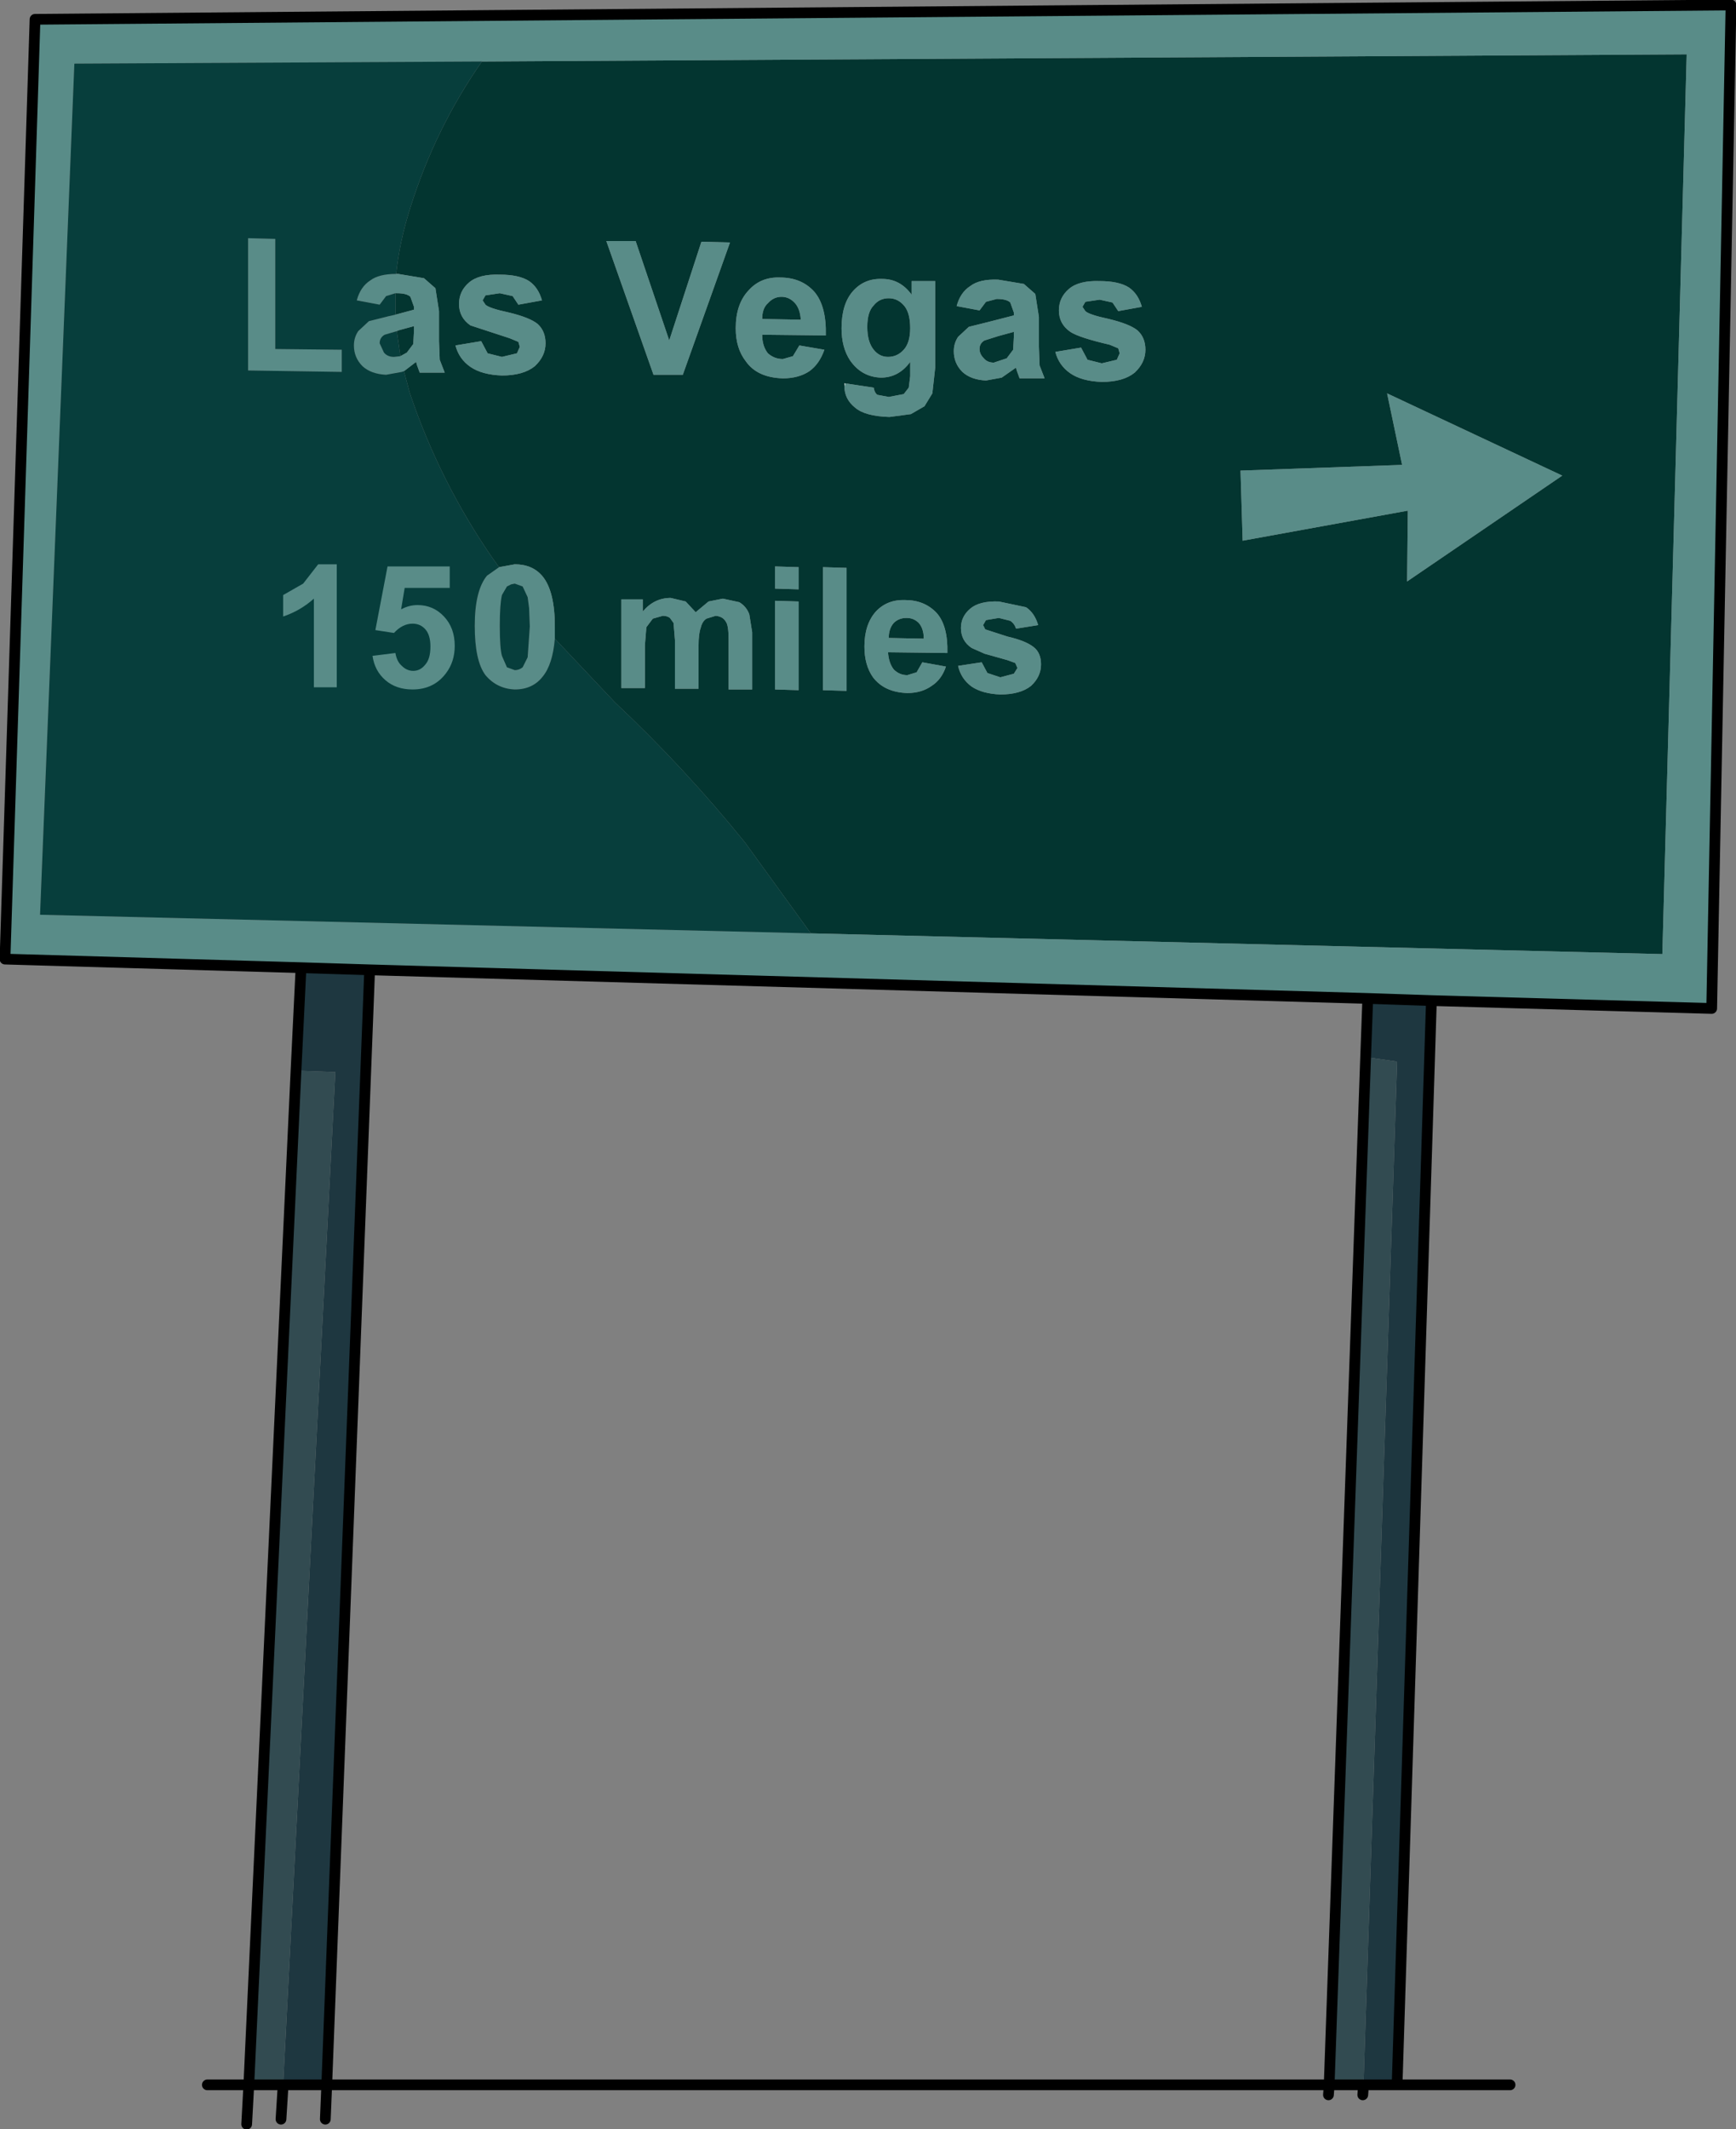
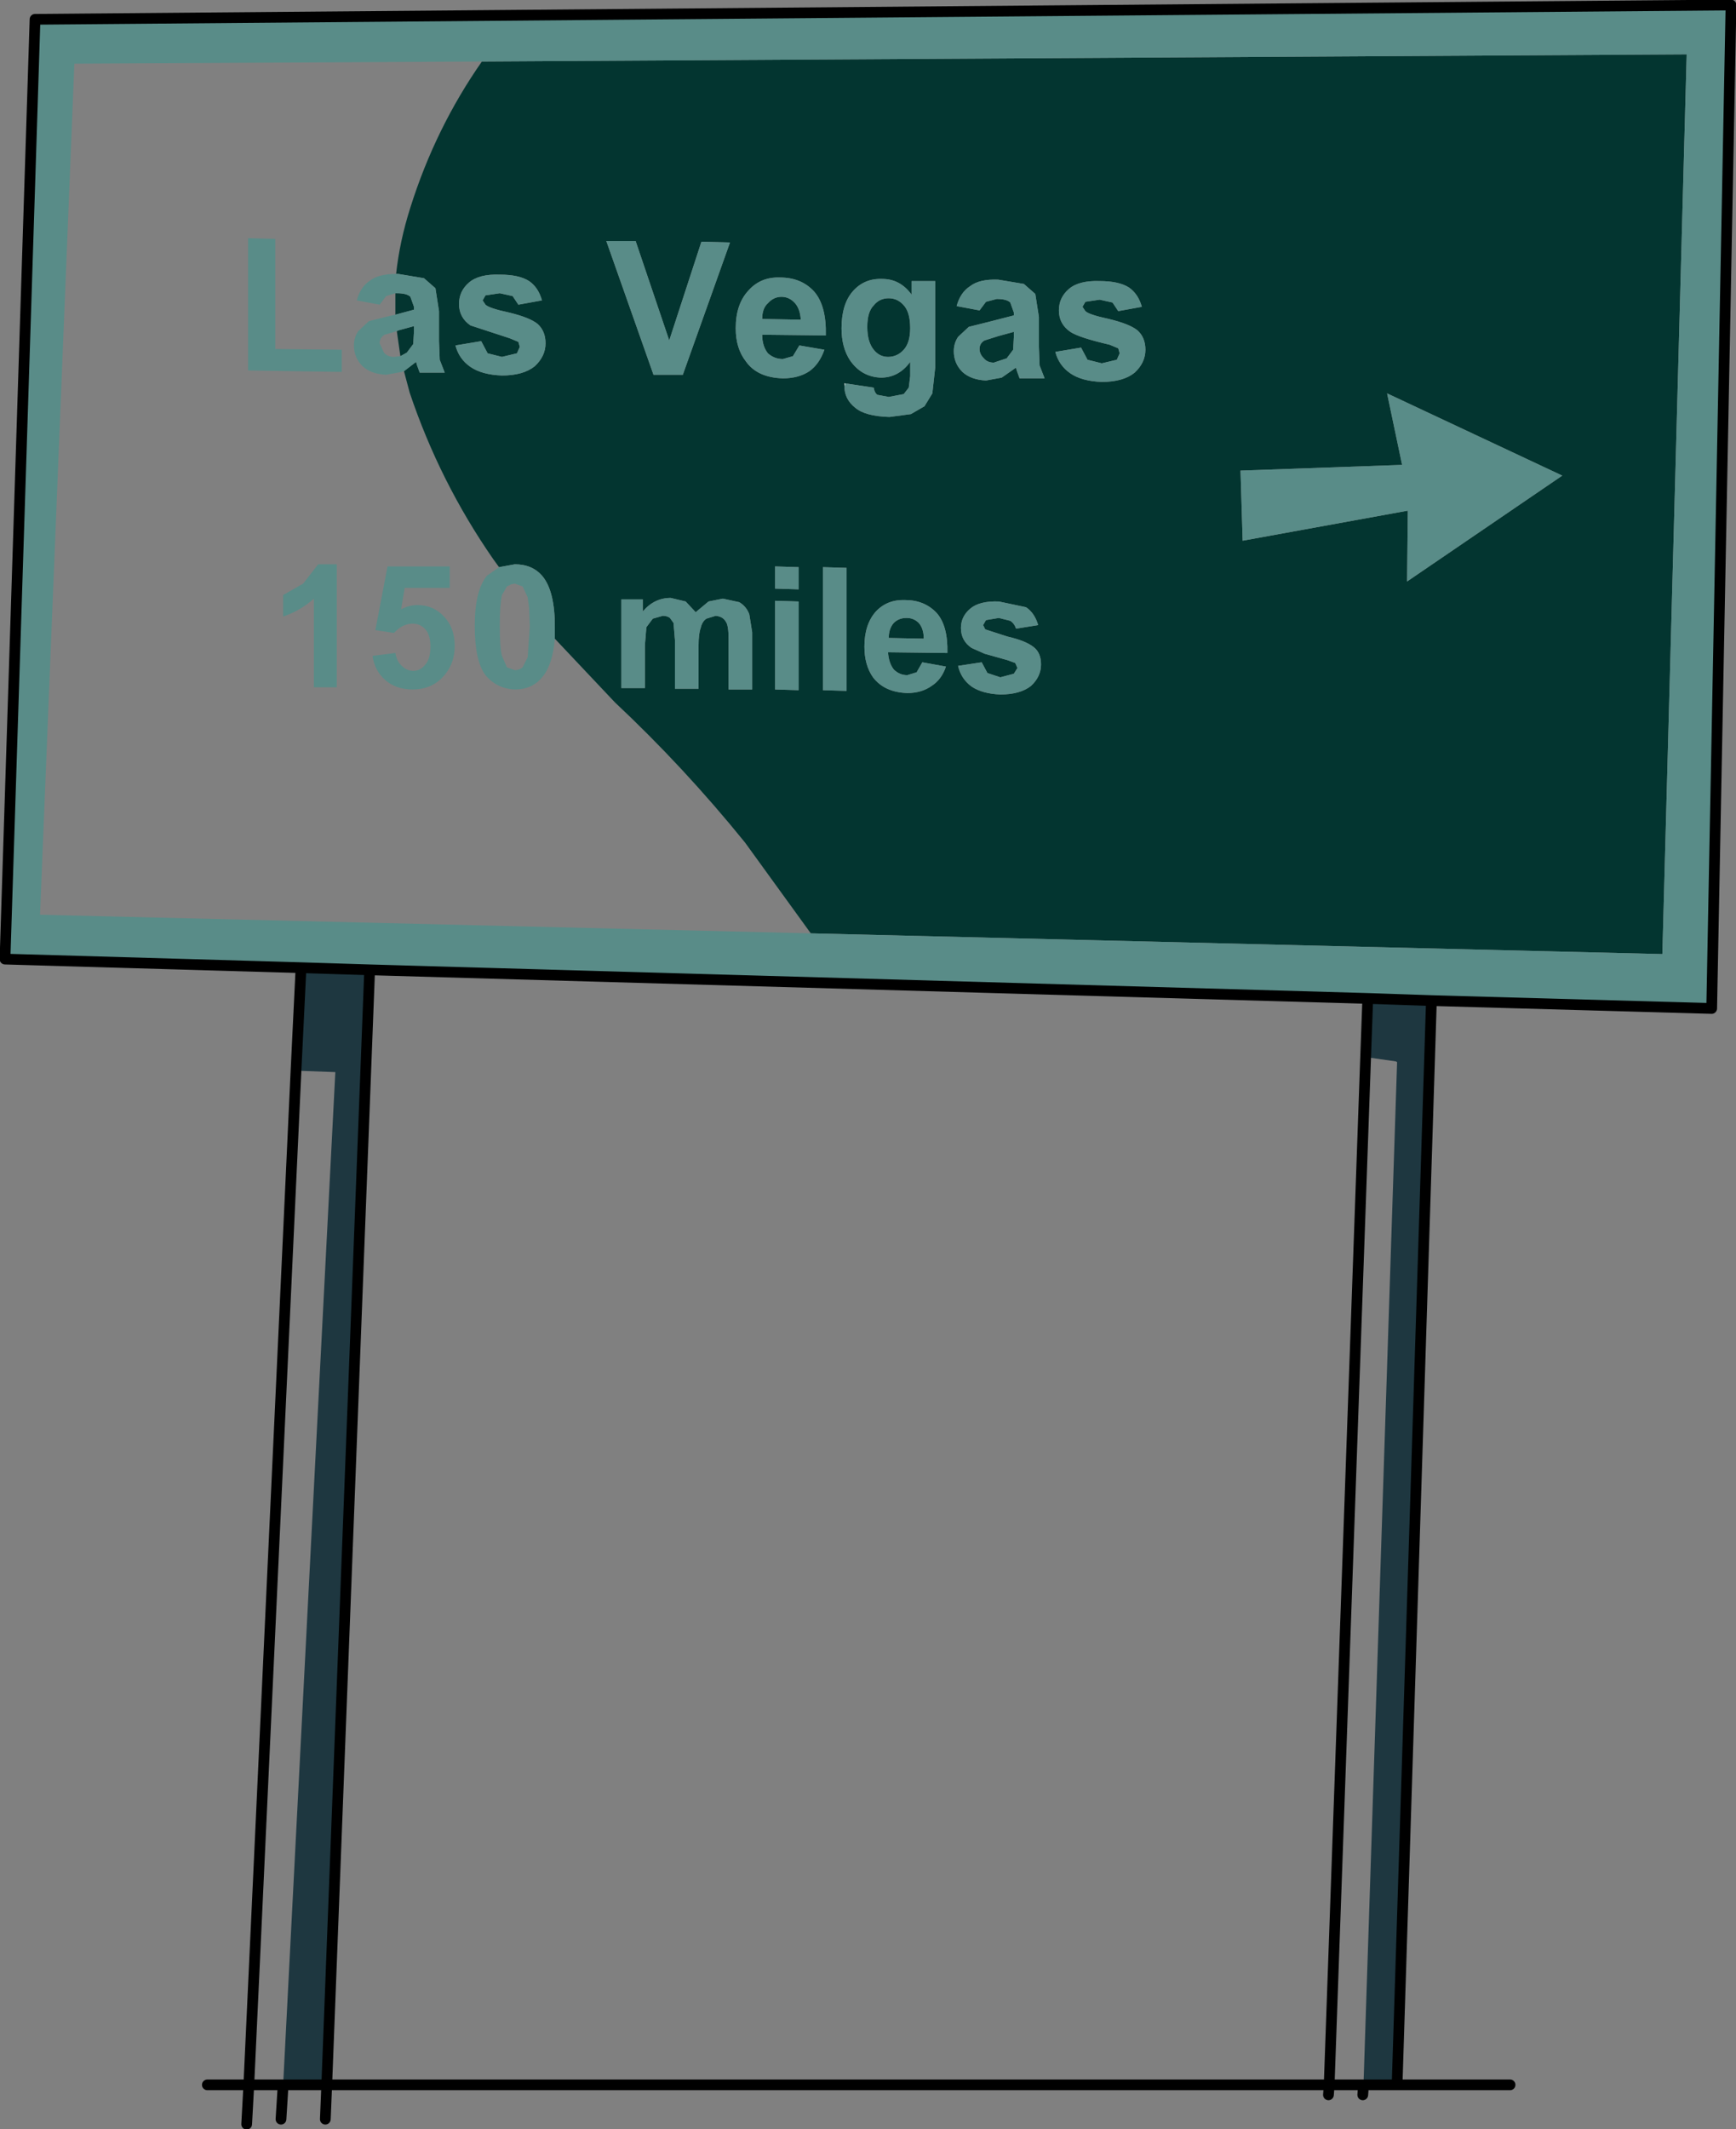
<svg xmlns="http://www.w3.org/2000/svg" height="148.85px" width="121.4px">
  <rect width="100%" height="100%" fill="#808080" stroke="none" />
  <g transform="matrix(1.0, 0.0, 0.0, 1.0, 0.35, 0.35)">
    <path d="M108.9 32.9 L96.65 27.15 97.7 32.15 86.4 32.55 86.55 37.45 98.1 35.35 98.05 40.3 108.9 32.9 M33.35 3.95 L117.6 3.45 115.9 66.35 56.35 64.9 51.75 58.55 Q47.5 53.3 42.65 48.75 L38.45 44.3 38.45 43.45 Q38.45 41.0 37.6 39.95 36.9 39.1 35.65 39.1 L34.55 39.3 34.15 38.75 Q30.4 33.35 28.3 27.1 L27.9 25.6 28.75 24.95 28.8 25.15 29.0 25.7 30.75 25.7 30.4 24.8 30.35 23.5 30.35 21.4 30.1 19.8 29.3 19.1 27.5 18.8 27.35 18.8 Q27.6 16.5 28.35 14.15 30.1 8.6 33.35 3.95 M58.7 26.65 Q58.7 27.55 59.45 28.15 60.15 28.75 61.85 28.8 L63.35 28.6 64.3 28.05 64.85 27.15 65.05 25.35 65.05 19.3 63.4 19.3 63.4 20.25 Q62.6 19.15 61.35 19.15 60.1 19.1 59.3 20.0 58.5 20.9 58.5 22.6 58.5 23.95 59.1 24.85 59.9 26.0 61.25 26.05 62.5 26.05 63.3 24.95 L63.3 25.95 63.2 26.75 62.85 27.2 61.8 27.4 61.0 27.25 Q60.8 27.1 60.75 26.75 L58.75 26.45 58.7 26.45 58.7 26.65 M63.05 42.85 Q63.55 42.85 63.9 43.2 64.25 43.6 64.25 44.3 L61.8 44.25 Q61.8 43.6 62.15 43.2 62.5 42.85 63.05 42.85 M69.5 41.7 Q68.15 41.65 67.5 42.2 66.85 42.75 66.85 43.55 66.85 44.45 67.6 44.95 L68.5 45.35 70.1 45.8 70.65 46.0 70.8 46.35 70.55 46.75 69.6 47.0 68.7 46.7 68.3 45.95 66.65 46.2 Q66.85 47.1 67.6 47.65 68.35 48.15 69.6 48.2 71.0 48.2 71.75 47.6 72.45 46.95 72.45 46.1 72.45 45.3 71.95 44.9 71.4 44.45 70.1 44.15 L68.55 43.65 68.4 43.35 68.6 43.0 69.5 42.85 70.3 43.05 Q70.6 43.25 70.7 43.6 L72.25 43.35 Q72.0 42.5 71.4 42.1 L69.5 41.7 M60.1 44.85 Q60.1 46.15 60.7 47.0 61.5 48.05 63.1 48.1 64.1 48.1 64.8 47.6 65.5 47.15 65.8 46.25 L64.15 45.95 63.75 46.65 63.1 46.85 Q62.55 46.85 62.15 46.45 61.8 46.0 61.75 45.25 L65.9 45.3 Q65.95 43.4 65.15 42.5 64.3 41.6 62.95 41.6 61.7 41.55 60.9 42.4 60.1 43.3 60.1 44.85 M55.5 39.3 L53.85 39.25 53.85 40.8 55.5 40.85 55.5 39.3 M55.5 41.7 L53.85 41.65 53.85 47.85 55.5 47.9 55.5 41.7 M58.85 39.35 L57.2 39.3 57.2 47.9 58.85 47.95 58.85 39.35 M49.2 41.7 L48.3 42.45 47.6 41.7 46.55 41.45 Q45.4 41.45 44.6 42.4 L44.6 41.55 43.1 41.55 43.1 47.75 44.75 47.75 44.75 44.75 44.85 43.5 45.3 42.9 46.0 42.7 Q46.3 42.7 46.5 42.85 L46.75 43.2 46.85 44.4 46.85 47.8 48.5 47.8 48.5 44.8 Q48.5 43.95 48.65 43.55 48.75 43.1 49.05 42.9 L49.7 42.7 Q50.2 42.75 50.4 43.1 50.6 43.35 50.6 44.3 L50.6 47.85 52.25 47.85 52.25 43.85 52.05 42.6 Q51.85 42.05 51.35 41.75 L50.2 41.5 49.2 41.7 M55.55 23.8 L55.1 24.55 54.4 24.75 Q53.8 24.75 53.35 24.35 52.95 23.85 52.95 23.05 L57.4 23.1 Q57.45 21.05 56.6 20.05 55.7 19.05 54.2 19.05 52.85 19.0 52.0 19.95 51.1 20.9 51.1 22.6 51.1 24.0 51.8 24.9 52.6 26.05 54.4 26.1 55.5 26.1 56.25 25.6 56.95 25.1 57.3 24.1 L55.55 23.8 M54.3 20.4 Q54.85 20.4 55.25 20.85 55.6 21.25 55.65 22.0 L52.95 21.95 Q52.95 21.2 53.35 20.85 53.75 20.4 54.3 20.4 M44.1 16.5 L42.05 16.5 45.35 25.85 47.4 25.85 50.7 16.6 48.7 16.55 46.45 23.45 44.1 16.5 M75.35 21.1 L75.55 20.75 76.55 20.6 77.45 20.8 77.85 21.4 79.5 21.1 Q79.25 20.2 78.6 19.75 77.9 19.3 76.55 19.3 75.1 19.25 74.4 19.85 73.7 20.45 73.7 21.35 73.7 22.3 74.5 22.85 75.1 23.25 77.25 23.75 L77.85 24.0 77.95 24.35 77.75 24.8 76.7 25.05 75.7 24.8 75.25 23.95 73.45 24.25 Q73.7 25.2 74.5 25.75 75.3 26.3 76.7 26.35 78.2 26.35 79.0 25.7 79.75 25.0 79.75 24.1 79.75 23.25 79.2 22.75 78.65 22.3 77.2 21.95 75.8 21.65 75.55 21.4 L75.35 21.1 M70.55 23.2 L70.5 24.1 70.05 24.7 69.15 25.0 Q68.7 25.0 68.45 24.7 68.15 24.4 68.15 24.05 68.15 23.65 68.5 23.45 L69.45 23.15 70.55 22.85 70.55 23.2 M68.6 20.75 L69.35 20.55 Q70.05 20.55 70.3 20.8 L70.55 21.5 70.55 21.7 68.8 22.15 67.4 22.5 66.65 23.2 Q66.35 23.65 66.35 24.2 66.35 25.05 66.95 25.65 67.55 26.2 68.6 26.25 L69.7 26.05 70.7 25.35 70.75 25.55 70.95 26.1 72.7 26.1 72.35 25.2 72.3 23.9 72.3 21.8 72.05 20.2 71.25 19.5 69.45 19.2 Q68.15 19.15 67.5 19.65 66.8 20.1 66.55 21.05 L68.15 21.35 68.6 20.75 M60.75 21.0 Q61.15 20.5 61.8 20.5 62.45 20.5 62.9 21.05 63.3 21.55 63.3 22.6 63.3 23.6 62.85 24.1 62.4 24.6 61.75 24.6 61.15 24.6 60.75 24.1 60.3 23.55 60.3 22.5 60.3 21.45 60.75 21.0 M27.3 21.65 L27.3 20.15 27.4 20.15 Q28.1 20.15 28.35 20.4 L28.6 21.1 28.6 21.3 27.3 21.65 M27.4 22.8 L27.5 22.75 28.6 22.45 28.6 22.8 28.55 23.7 28.1 24.3 27.65 24.55 27.4 22.8 M33.6 20.3 L34.6 20.15 35.5 20.35 35.9 20.95 37.55 20.65 Q37.3 19.75 36.65 19.3 35.95 18.85 34.6 18.85 33.15 18.8 32.45 19.4 31.75 20.0 31.75 20.9 31.75 21.85 32.55 22.4 L35.3 23.3 35.9 23.55 36.0 23.9 35.8 24.35 34.75 24.6 33.75 24.35 33.3 23.5 31.5 23.8 Q31.75 24.75 32.55 25.3 33.35 25.85 34.75 25.9 36.25 25.9 37.05 25.25 37.8 24.55 37.8 23.65 37.8 22.8 37.25 22.3 36.7 21.85 35.25 21.5 33.85 21.2 33.6 20.95 L33.4 20.65 33.6 20.3" fill="#033530" fill-rule="evenodd" stroke="none" />
    <path d="M108.9 32.9 L98.05 40.3 98.1 35.35 86.55 37.45 86.4 32.55 97.7 32.15 96.65 27.15 108.9 32.9 M99.75 69.6 L95.3 69.45 25.5 67.45 20.7 67.3 0.0 66.7 2.1 1.0 120.7 0.0 119.35 70.15 99.75 69.6 M56.35 64.9 L115.9 66.35 117.6 3.45 33.35 3.95 4.85 4.1 2.45 63.6 56.35 64.9 M27.5 18.8 L29.3 19.1 30.1 19.8 30.35 21.4 30.35 23.5 30.4 24.8 30.75 25.7 29.0 25.7 28.8 25.15 28.75 24.95 27.9 25.6 27.75 25.65 26.65 25.85 Q25.6 25.8 25.0 25.25 24.4 24.65 24.4 23.8 24.4 23.25 24.7 22.8 L25.45 22.1 26.85 21.75 27.3 21.65 28.6 21.3 28.6 21.1 28.35 20.4 Q28.1 20.15 27.4 20.15 L27.3 20.15 26.65 20.35 26.2 20.95 24.6 20.65 Q24.85 19.7 25.55 19.25 26.15 18.8 27.35 18.8 L27.5 18.8 M34.55 39.3 L35.65 39.1 Q36.9 39.1 37.6 39.95 38.45 41.0 38.45 43.45 L38.45 44.3 Q38.3 46.1 37.6 46.95 36.9 47.85 35.65 47.85 34.4 47.8 33.6 46.85 32.85 45.85 32.85 43.4 32.85 40.95 33.7 39.9 L34.55 39.3 M58.75 26.45 L60.75 26.75 Q60.8 27.1 61.0 27.25 L61.8 27.4 62.85 27.2 63.2 26.75 63.3 25.95 63.3 24.95 Q62.5 26.05 61.25 26.05 59.9 26.0 59.1 24.85 58.5 23.95 58.5 22.6 58.5 20.9 59.3 20.0 60.1 19.1 61.35 19.15 62.6 19.15 63.4 20.25 L63.4 19.3 65.05 19.3 65.05 25.35 64.85 27.15 64.3 28.05 63.35 28.6 61.85 28.8 Q60.15 28.75 59.45 28.15 58.7 27.55 58.7 26.65 L58.75 26.45 M60.75 21.0 Q60.3 21.45 60.3 22.5 60.3 23.55 60.75 24.1 61.15 24.6 61.75 24.6 62.4 24.6 62.85 24.1 63.3 23.6 63.3 22.6 63.3 21.55 62.9 21.05 62.45 20.5 61.8 20.5 61.15 20.5 60.75 21.0 M68.6 20.75 L68.15 21.35 66.55 21.05 Q66.8 20.1 67.5 19.65 68.15 19.15 69.45 19.2 L71.25 19.5 72.05 20.2 72.3 21.8 72.3 23.9 72.35 25.2 72.7 26.1 70.95 26.1 70.75 25.55 70.7 25.35 69.7 26.05 68.6 26.25 Q67.55 26.2 66.95 25.65 66.35 25.05 66.35 24.2 66.35 23.65 66.65 23.2 L67.4 22.5 68.8 22.15 70.55 21.7 70.55 21.5 70.3 20.8 Q70.05 20.55 69.35 20.55 L68.6 20.75 M70.55 23.2 L70.55 22.85 69.45 23.15 68.5 23.45 Q68.15 23.65 68.15 24.05 68.15 24.4 68.45 24.7 68.7 25.0 69.15 25.0 L70.05 24.7 70.5 24.1 70.55 23.2 M75.35 21.1 L75.55 21.4 Q75.8 21.65 77.2 21.95 78.65 22.3 79.2 22.75 79.75 23.25 79.75 24.1 79.75 25.0 79.0 25.7 78.2 26.35 76.7 26.35 75.3 26.3 74.5 25.75 73.7 25.2 73.45 24.25 L75.25 23.95 75.7 24.8 76.7 25.05 77.75 24.8 77.95 24.35 77.85 24.0 77.25 23.75 Q75.1 23.25 74.5 22.85 73.7 22.3 73.7 21.35 73.7 20.45 74.4 19.85 75.1 19.25 76.55 19.3 77.9 19.3 78.6 19.75 79.25 20.2 79.5 21.1 L77.85 21.4 77.45 20.8 76.55 20.6 75.55 20.75 75.35 21.1 M44.1 16.5 L46.45 23.45 48.7 16.55 50.7 16.6 47.4 25.85 45.35 25.85 42.05 16.5 44.1 16.5 M54.3 20.4 Q53.75 20.4 53.35 20.85 52.95 21.2 52.95 21.95 L55.65 22.0 Q55.6 21.25 55.25 20.85 54.85 20.4 54.3 20.4 M55.55 23.8 L57.3 24.1 Q56.95 25.1 56.25 25.6 55.5 26.1 54.4 26.1 52.6 26.05 51.8 24.9 51.1 24.0 51.1 22.6 51.1 20.9 52.0 19.95 52.85 19.0 54.2 19.05 55.7 19.05 56.6 20.05 57.45 21.05 57.4 23.1 L52.95 23.05 Q52.95 23.85 53.35 24.35 53.8 24.75 54.4 24.75 L55.1 24.55 55.55 23.8 M49.2 41.7 L50.2 41.5 51.35 41.75 Q51.85 42.05 52.05 42.6 L52.25 43.85 52.25 47.85 50.6 47.85 50.6 44.3 Q50.6 43.35 50.4 43.1 50.2 42.75 49.7 42.7 L49.05 42.9 Q48.75 43.1 48.65 43.55 48.5 43.95 48.5 44.8 L48.5 47.8 46.85 47.8 46.85 44.4 46.75 43.2 46.5 42.85 Q46.3 42.7 46.0 42.7 L45.3 42.9 44.85 43.5 44.75 44.75 44.75 47.75 43.1 47.75 43.1 41.55 44.6 41.55 44.6 42.4 Q45.4 41.45 46.55 41.45 L47.6 41.7 48.3 42.45 49.2 41.7 M58.85 39.35 L58.85 47.95 57.2 47.9 57.2 39.3 58.85 39.35 M55.5 41.7 L55.5 47.9 53.85 47.85 53.85 41.65 55.5 41.7 M55.5 39.3 L55.5 40.85 53.85 40.8 53.85 39.25 55.5 39.3 M60.1 44.85 Q60.1 43.3 60.9 42.4 61.7 41.55 62.95 41.6 64.3 41.6 65.15 42.5 65.95 43.4 65.9 45.3 L61.75 45.25 Q61.8 46.0 62.15 46.45 62.55 46.85 63.1 46.85 L63.75 46.65 64.15 45.95 65.8 46.25 Q65.5 47.15 64.8 47.6 64.1 48.1 63.1 48.1 61.5 48.05 60.7 47.0 60.1 46.15 60.1 44.85 M69.5 41.7 L71.4 42.1 Q72.0 42.5 72.25 43.35 L70.7 43.6 Q70.6 43.25 70.3 43.05 L69.5 42.85 68.6 43.0 68.4 43.35 68.55 43.65 70.1 44.15 Q71.4 44.45 71.95 44.9 72.45 45.3 72.45 46.1 72.45 46.95 71.75 47.6 71.0 48.2 69.6 48.2 68.35 48.15 67.6 47.65 66.85 47.1 66.65 46.2 L68.3 45.95 68.7 46.7 69.6 47.0 70.55 46.75 70.8 46.35 70.65 46.0 70.1 45.8 68.5 45.35 67.6 44.95 Q66.85 44.45 66.85 43.55 66.85 42.75 67.5 42.2 68.15 41.65 69.5 41.7 M63.05 42.85 Q62.5 42.85 62.15 43.2 61.8 43.6 61.8 44.25 L64.25 44.3 Q64.25 43.6 63.9 43.2 63.55 42.85 63.05 42.85 M27.4 22.8 L26.55 23.05 Q26.2 23.25 26.2 23.65 L26.5 24.3 Q26.75 24.6 27.2 24.6 L27.65 24.55 28.1 24.3 28.55 23.7 28.6 22.8 28.6 22.45 27.5 22.75 27.4 22.8 M33.6 20.3 L33.4 20.65 33.6 20.95 Q33.85 21.2 35.25 21.5 36.7 21.85 37.25 22.3 37.8 22.8 37.8 23.65 37.8 24.55 37.05 25.25 36.25 25.9 34.75 25.9 33.35 25.85 32.55 25.3 31.75 24.75 31.5 23.8 L33.3 23.5 33.75 24.35 34.75 24.6 35.8 24.35 36.0 23.9 35.9 23.55 35.3 23.3 32.55 22.4 Q31.75 21.85 31.75 20.9 31.75 20.0 32.45 19.4 33.15 18.8 34.6 18.85 35.95 18.85 36.65 19.3 37.3 19.75 37.55 20.65 L35.9 20.95 35.5 20.35 34.6 20.15 33.6 20.3 M18.9 24.05 L23.55 24.1 23.55 25.65 17.0 25.55 17.0 16.3 18.9 16.35 18.9 24.05 M35.65 40.45 L35.4 40.5 35.1 40.65 34.75 41.25 Q34.6 41.9 34.6 43.4 34.6 44.95 34.75 45.5 L35.1 46.3 35.65 46.5 Q35.95 46.5 36.2 46.3 L36.55 45.6 36.7 43.45 36.65 42.15 36.55 41.4 36.2 40.65 35.65 40.45" fill="#598c88" fill-rule="evenodd" stroke="none" />
    <path d="M95.15 73.55 L95.3 69.45 99.75 69.6 97.35 145.4 95.0 145.4 97.35 73.9 97.25 73.85 95.15 73.55 M25.5 67.45 L22.5 145.4 19.45 145.4 23.1 74.6 20.35 74.5 20.7 67.3 25.5 67.45" fill="#1e3740" fill-rule="evenodd" stroke="none" />
-     <path d="M95.15 73.55 L97.25 73.85 97.35 73.9 95.0 145.4 92.6 145.4 95.15 73.55 M20.35 74.5 L23.1 74.6 19.45 145.4 17.05 145.4 20.35 74.5" fill="#324b51" fill-rule="evenodd" stroke="none" />
    <path d="M58.7 26.65 L58.7 26.45 58.75 26.45 58.7 26.65" fill="#ffffff" fill-rule="evenodd" stroke="none" />
-     <path d="M33.35 3.95 Q30.1 8.6 28.35 14.15 27.6 16.5 27.35 18.8 26.15 18.8 25.55 19.25 24.85 19.7 24.6 20.65 L26.2 20.95 26.65 20.35 27.3 20.15 27.3 21.65 26.85 21.75 25.45 22.1 24.7 22.8 Q24.4 23.25 24.4 23.8 24.4 24.65 25.0 25.25 25.6 25.8 26.65 25.85 L27.75 25.65 27.9 25.6 28.3 27.1 Q30.4 33.35 34.15 38.75 L34.55 39.3 33.7 39.9 Q32.85 40.95 32.85 43.4 32.85 45.85 33.6 46.85 34.4 47.8 35.65 47.85 36.9 47.85 37.6 46.95 38.3 46.1 38.45 44.3 L42.65 48.75 Q47.5 53.3 51.75 58.55 L56.35 64.9 2.45 63.6 4.85 4.1 33.35 3.95 M27.65 24.55 L27.2 24.6 Q26.75 24.6 26.5 24.3 L26.2 23.65 Q26.2 23.25 26.55 23.05 L27.4 22.8 27.65 24.55 M35.65 40.45 L36.2 40.65 36.55 41.4 36.65 42.15 36.7 43.45 36.55 45.6 36.2 46.3 Q35.95 46.5 35.65 46.5 L35.1 46.3 34.75 45.5 Q34.6 44.95 34.6 43.4 34.6 41.9 34.75 41.25 L35.1 40.65 35.4 40.5 35.65 40.45 M18.9 24.05 L18.9 16.35 17.0 16.3 17.0 25.55 23.55 25.65 23.55 24.1 18.9 24.05" fill="#073e3c" fill-rule="evenodd" stroke="none" />
    <path d="M95.3 69.45 L95.15 73.55 92.6 145.4 92.55 146.1 M95.0 145.4 L97.35 145.4 99.75 69.6 95.3 69.45 25.5 67.45 22.5 145.4 92.6 145.4 95.0 145.4 94.95 146.1 M99.75 69.6 L119.35 70.15 120.7 0.0 2.1 1.0 0.0 66.7 20.7 67.3 25.5 67.45 M20.7 67.3 L20.35 74.5 17.05 145.4 16.9 148.15 M19.45 145.4 L22.5 145.4 22.4 147.8 M19.45 145.4 L17.05 145.4 14.15 145.4 M19.45 145.4 L19.3 147.8 M97.35 145.4 L105.25 145.4" fill="none" stroke="#000000" stroke-linecap="round" stroke-linejoin="round" stroke-width="0.75" />
    <path d="M19.45 41.25 L20.85 40.45 21.9 39.1 23.2 39.1 23.2 47.7 21.6 47.7 21.6 41.5 Q20.65 42.35 19.45 42.75 L19.45 41.25 M27.7 42.25 Q28.25 41.95 28.85 41.95 29.95 41.95 30.7 42.75 31.45 43.55 31.45 44.8 31.45 45.9 30.85 46.7 30.0 47.85 28.5 47.85 27.35 47.85 26.6 47.2 25.85 46.55 25.7 45.5 L27.3 45.3 Q27.4 45.9 27.75 46.2 28.1 46.55 28.55 46.55 29.05 46.55 29.4 46.1 29.75 45.7 29.75 44.85 29.75 44.05 29.4 43.65 29.05 43.25 28.5 43.25 27.8 43.25 27.2 43.9 L25.9 43.7 26.75 39.25 31.1 39.25 31.1 40.75 27.95 40.75 27.7 42.25" fill="#598c88" fill-rule="evenodd" stroke="none" />
  </g>
</svg>